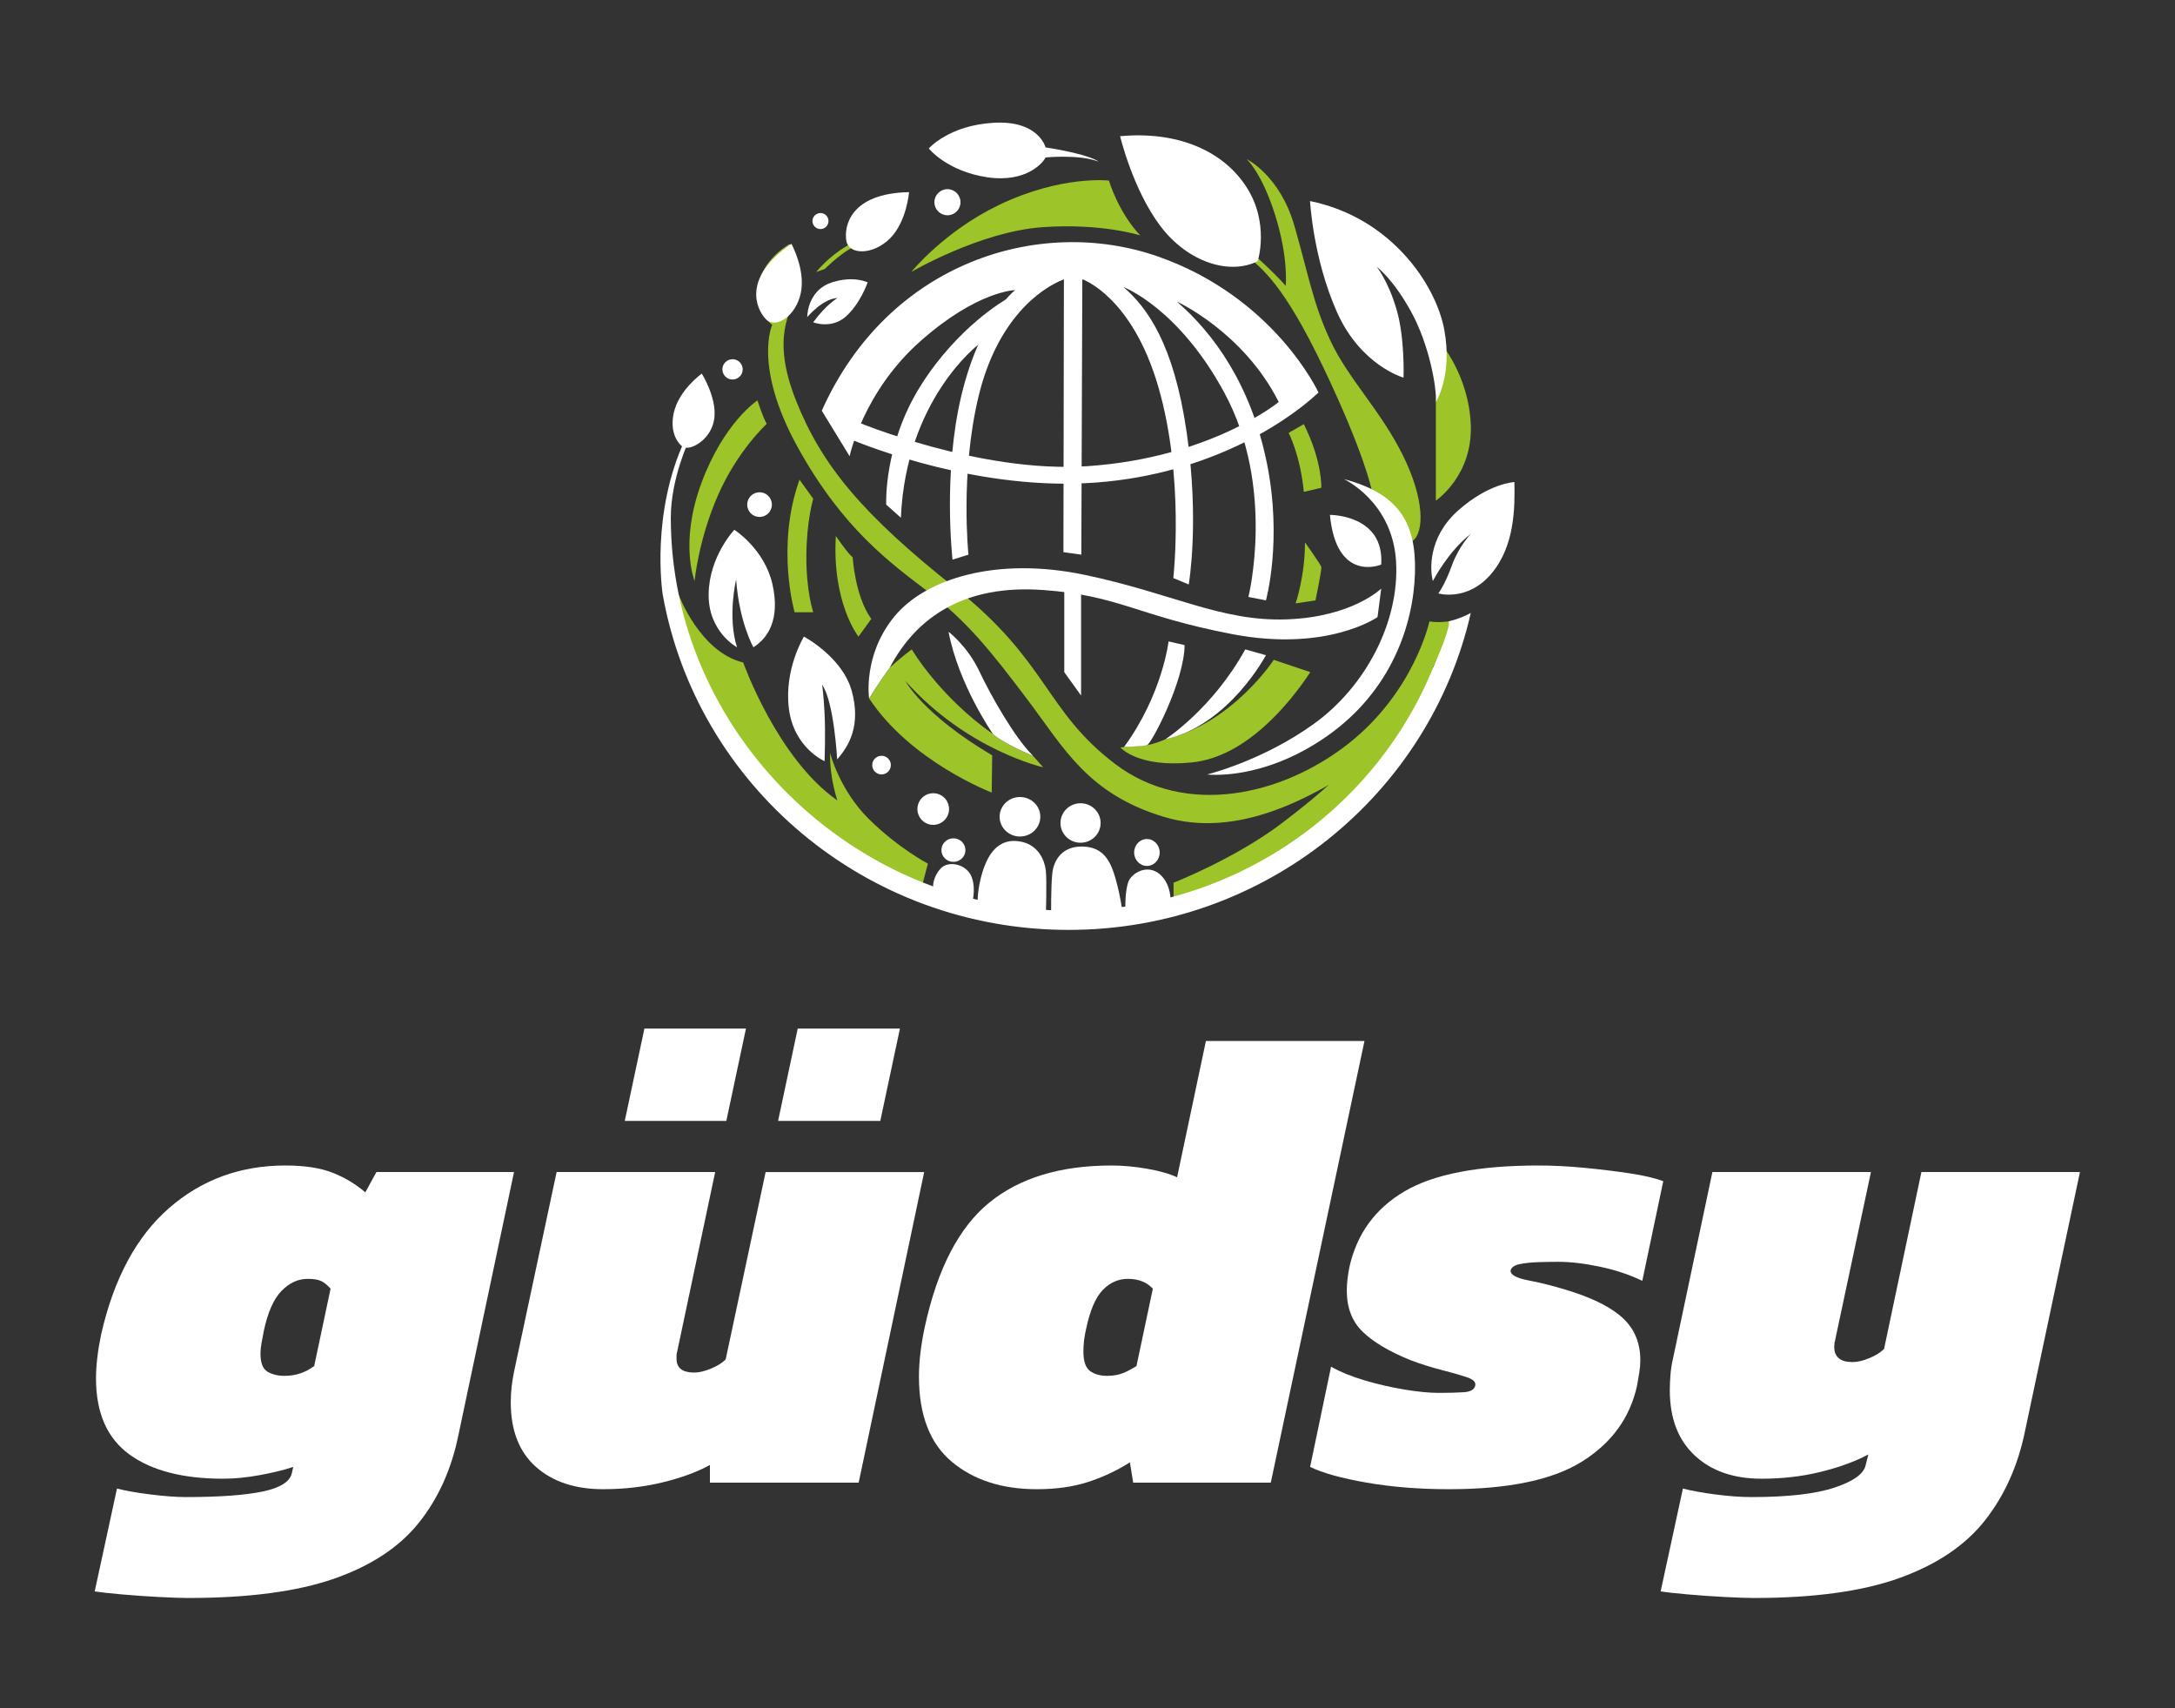
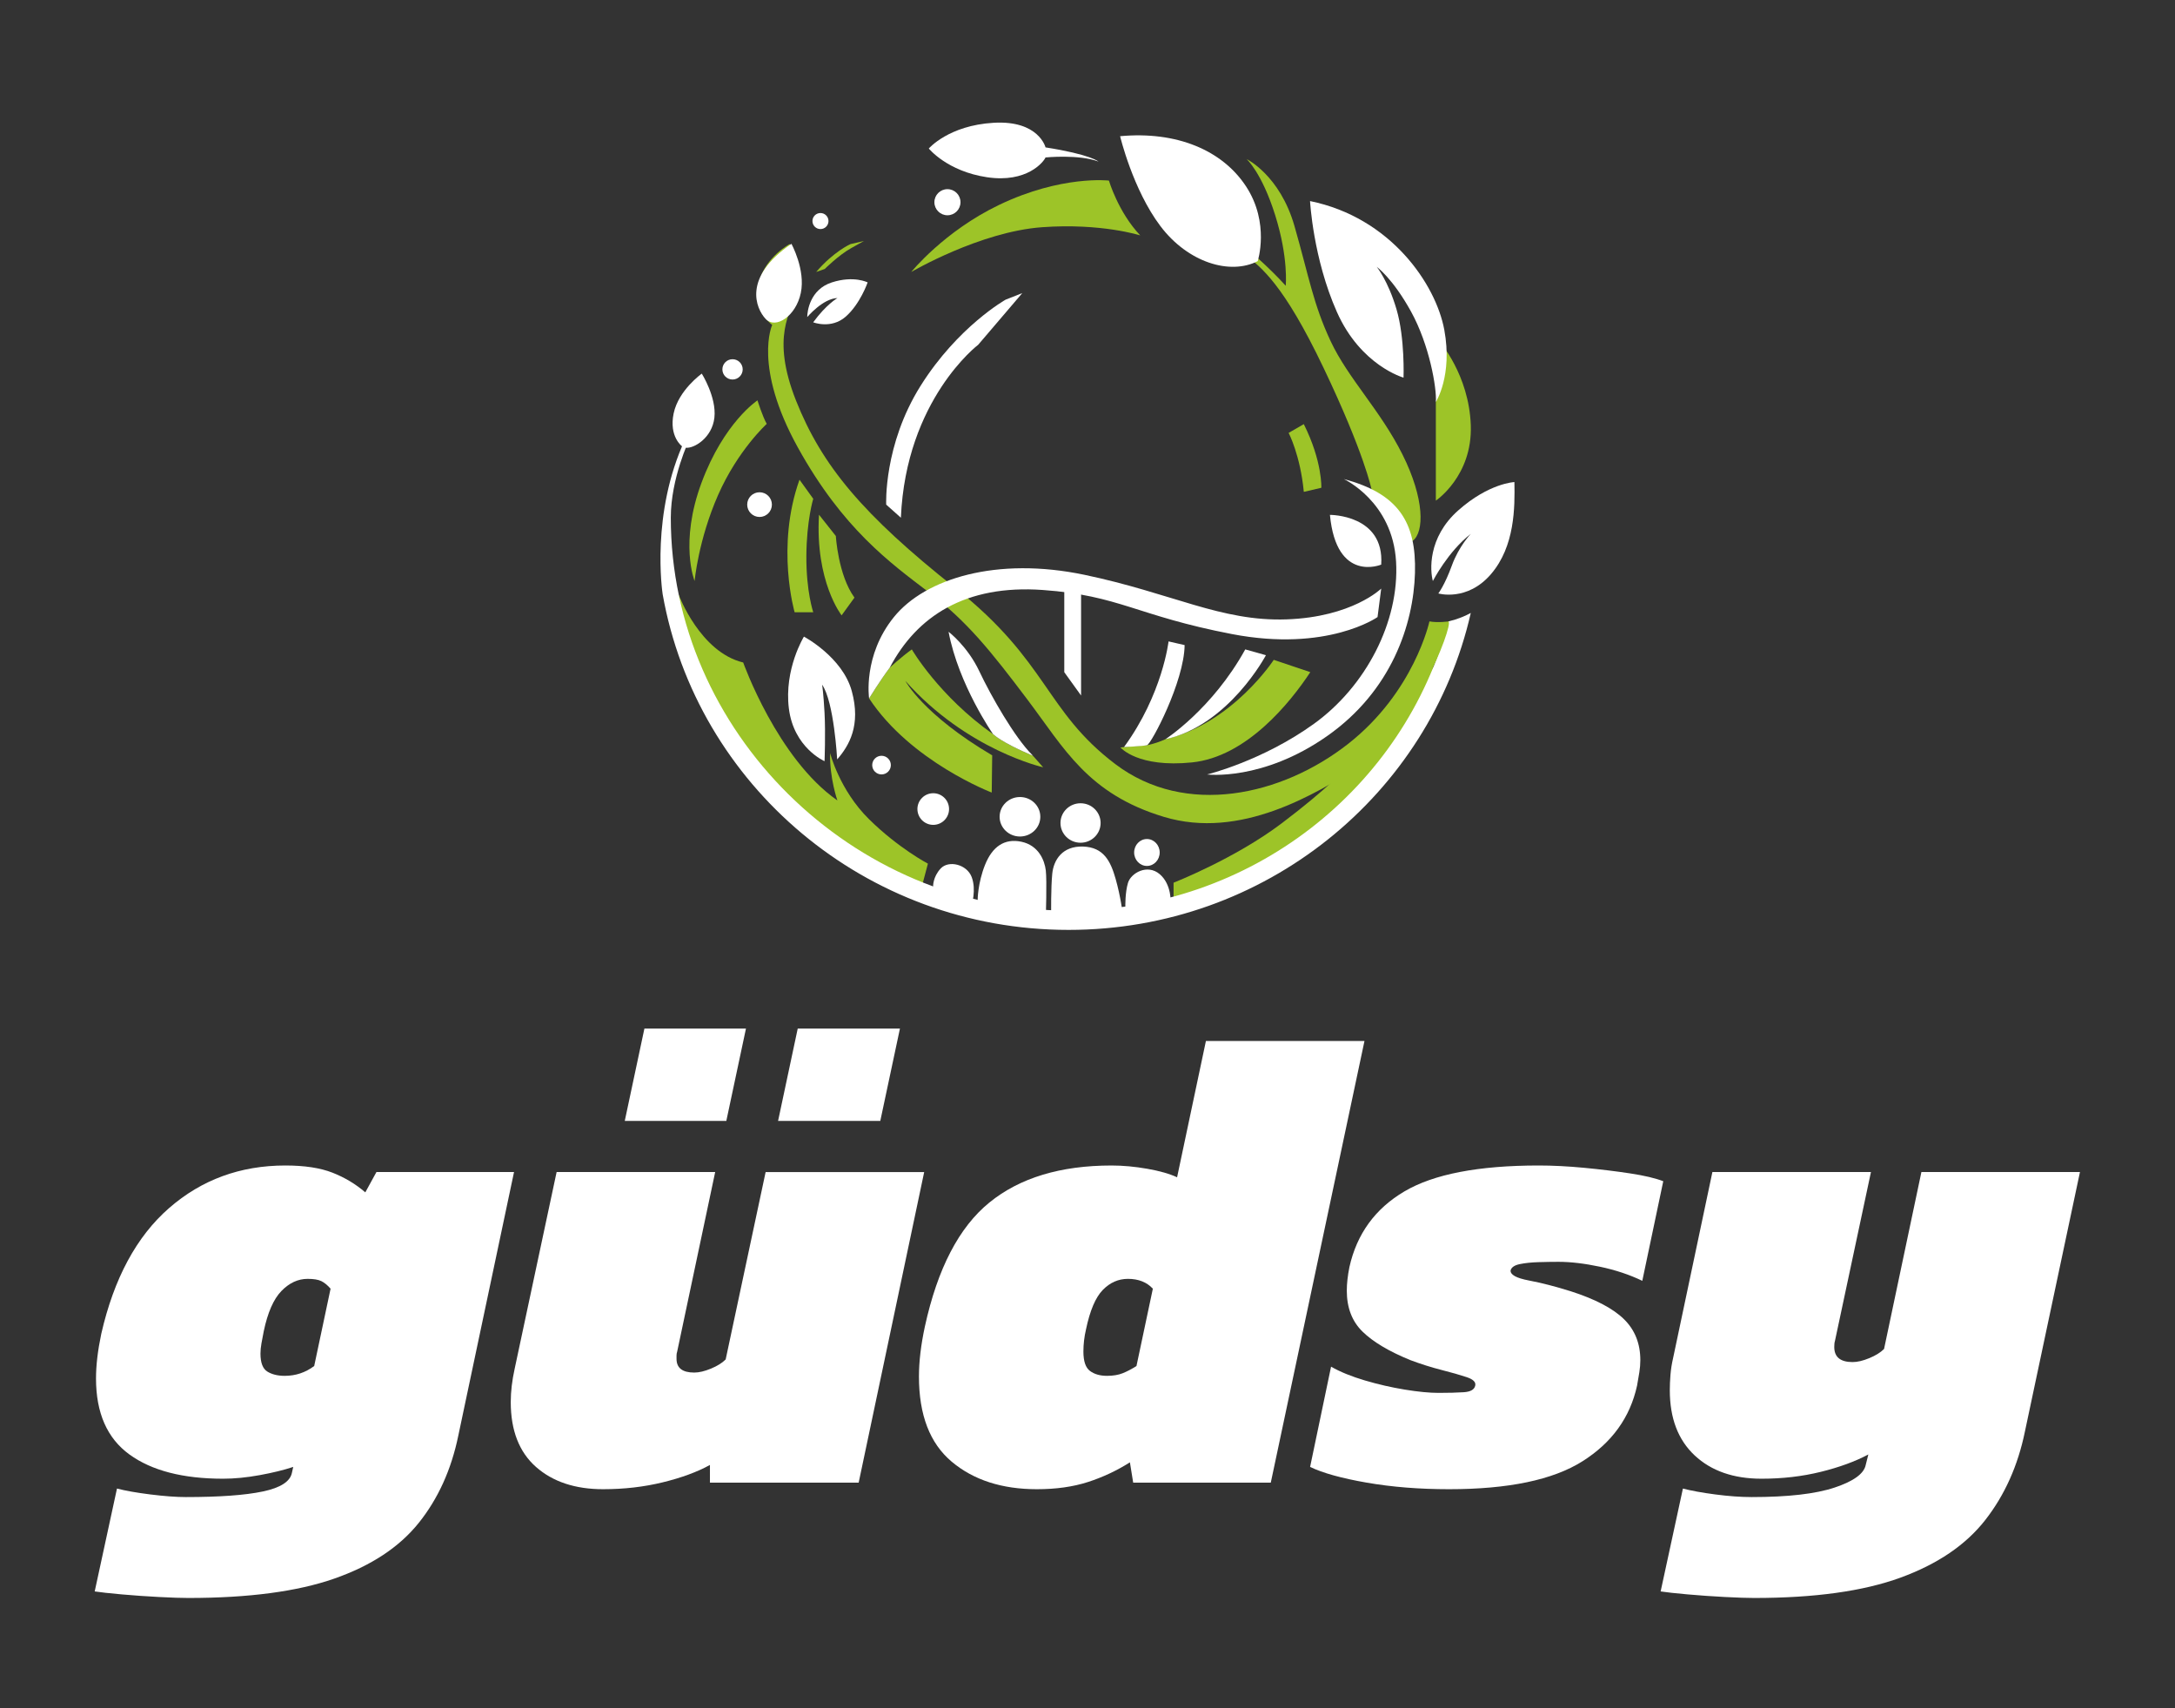
<svg xmlns="http://www.w3.org/2000/svg" xmlns:ns1="http://www.serif.com/" width="100%" height="100%" viewBox="0 0 4775 3750" version="1.1" xml:space="preserve" style="fill-rule:evenodd;clip-rule:evenodd;stroke-linejoin:round;stroke-miterlimit:2;">
  <rect x="0" y="0" width="4775" height="3750" fill="#333333" stroke="none" />
  <g id="Layer-1" ns1:id="Layer 1">
    <g>
      <path d="M1755.22,1053.04l30.165,41.841c-0,-0 -14.596,47.678 -15.083,125.521c-0.486,77.842 15.083,123.575 15.083,123.575l-40.869,-0c0,-0 -41.839,-144.01 10.704,-290.937" style="fill:#9dc428;fill-rule:nonzero;" />
-       <path d="M1835.01,1176.61c0,0 27.245,39.894 36.975,46.706c-0,0 4.866,85.627 40.868,135.251l-28.218,38.922c0,-0 -58.382,-73.951 -49.625,-220.879" style="fill:#9dc428;fill-rule:nonzero;" />
+       <path d="M1835.01,1176.61c-0,0 4.866,85.627 40.868,135.251l-28.218,38.922c0,-0 -58.382,-73.951 -49.625,-220.879" style="fill:#9dc428;fill-rule:nonzero;" />
      <path d="M1694.63,1107.7c0,14.975 -12.14,27.115 -27.114,27.115c-14.974,-0 -27.114,-12.14 -27.114,-27.115c0,-14.974 12.14,-27.114 27.114,-27.114c14.974,0 27.114,12.14 27.114,27.114" style="fill:#fff;fill-rule:nonzero;" />
      <path d="M1630.51,810.823c-0,12.31 -9.979,22.289 -22.289,22.289c-12.31,-0 -22.29,-9.979 -22.29,-22.289c-0,-12.31 9.98,-22.288 22.29,-22.288c12.31,-0 22.289,9.978 22.289,22.288" style="fill:#fff;fill-rule:nonzero;" />
      <path d="M1662.98,878.863c0,0 10.935,35.193 20.321,51.617c-0,-0 -63.349,57.483 -106.754,156.023c-43.404,98.542 -51.616,188.87 -51.616,188.87c-0,0 -34.021,-83.29 15.251,-215.851c49.27,-132.561 122.798,-180.659 122.798,-180.659" style="fill:#9dc428;fill-rule:nonzero;" />
      <path d="M2108.68,443.894c-0,15.825 -12.829,28.655 -28.655,28.655c-15.826,-0 -28.655,-12.83 -28.655,-28.655c-0,-15.826 12.829,-28.655 28.655,-28.655c15.826,-0 28.655,12.829 28.655,28.655" style="fill:#fff;fill-rule:nonzero;" />
      <path d="M1818.86,485.239c-0,9.721 -7.881,17.602 -17.602,17.602c-9.722,-0 -17.603,-7.881 -17.603,-17.602c0,-9.722 7.881,-17.603 17.603,-17.603c9.721,0 17.602,7.881 17.602,17.603" style="fill:#fff;fill-rule:nonzero;" />
      <path d="M2434.53,396.408c-0,0 20.468,69.591 68.772,120.351c-0,0 -84.979,-27.378 -215.321,-18.012c-136.725,9.825 -287.368,98.246 -287.368,98.246c-0,-0 72.028,-89.381 193.042,-147.321c136.899,-65.544 240.875,-53.264 240.875,-53.264" style="fill:#9dc428;fill-rule:nonzero;" />
      <path d="M2744.48,551.702c-0,-0 44.857,38.427 78.18,75.593c-0,0 6.407,-60.856 -23.07,-154.746c-29.478,-93.892 -62.8,-123.368 -62.8,-123.368c0,-0 73.054,35.237 105.095,147.063c32.039,111.828 41.012,170.783 79.461,252.808c38.45,82.024 108.939,151.233 157.641,248.638c48.704,97.404 48.232,170.6 22.194,189.753c-26.039,19.154 -35.352,-50.646 -90.291,-113.791c-0,-0 -15.562,-78.3 -104.925,-265.644c-89.36,-187.346 -137.134,-219.161 -169.175,-247.358c-32.041,-28.196 7.69,-8.948 7.69,-8.948" style="fill:#9dc428;fill-rule:nonzero;" />
      <path d="M3152.27,882.45l0,216.489c0,-0 80.599,-53.829 76.713,-165.331c-3.887,-111.503 -69.249,-184.557 -69.249,-184.557c-0,0 4.298,82.241 -7.464,133.399" style="fill:#9dc428;fill-rule:nonzero;" />
      <path d="M2862.39,931.044l-33.323,19.225c0,0 25.634,48.702 33.323,129.445l38.45,-8.971c0,-0 2.563,-57.674 -38.45,-139.699" style="fill:#9dc428;fill-rule:nonzero;" />
-       <path d="M2864.97,1190.67c-0,-0 34.651,48.44 35.902,53.973c1.249,5.532 -12.849,73.364 -12.849,73.364l-43.575,6.502c-0,0 20.538,-60.054 20.522,-133.839" style="fill:#9dc428;fill-rule:nonzero;" />
      <path d="M2177.24,1739.76l1.009,-81.675c-152.258,-89.74 -190.575,-163.349 -190.575,-163.349c135.117,152.257 302.499,189.566 302.499,189.566l-22.451,-25.257c-28.607,-12.191 -68.547,-30.872 -87.458,-47.343c-118.981,-83.69 -178.472,-186.172 -178.472,-186.172c-24.201,17.509 -48.401,39.965 -48.401,39.965c-21.175,28.234 -45.374,67.558 -45.374,67.558c91.757,139.148 269.223,206.707 269.223,206.707" style="fill:#9dc428;fill-rule:nonzero;" />
      <path d="M2796.4,1448.45c0,-0 -90.403,139.091 -238.009,174.339l-0.182,0.084c-11.951,5.431 -24.443,9.585 -37.267,12.394l-2.884,0.632c0,-0 -42.684,3.117 -50.416,4.033l-7.732,0.915c0,-0 37.661,45.029 157.193,32.748c119.531,-12.28 215.321,-130.993 259.531,-198.128l-80.234,-27.017Z" style="fill:#9dc428;fill-rule:nonzero;" />
      <path d="M1955.78,1679.51c0,11.303 -9.163,20.466 -20.466,20.466c-11.303,0 -20.465,-9.163 -20.465,-20.466c0,-11.303 9.162,-20.466 20.465,-20.466c11.303,-0 20.466,9.163 20.466,20.466" style="fill:#fff;fill-rule:nonzero;" />
      <path d="M2083.56,1775.98c-0,19.179 -15.548,34.726 -34.727,34.726c-19.177,0 -34.725,-15.547 -34.725,-34.726c0,-19.179 15.548,-34.727 34.725,-34.727c19.179,0 34.727,15.548 34.727,34.727" style="fill:#fff;fill-rule:nonzero;" />
      <path d="M2576.44,1978.98l-0,-41.327c-0,-0 133.869,-52.298 236.334,-129.566c102.467,-77.27 140,-119.75 140,-119.75c-0,0 212.267,-248.417 210.258,-239.882c-2.009,8.534 -78.446,206.006 -160.317,291.305c-81.871,85.302 -309.473,213.443 -309.473,213.443l-116.802,25.777Z" style="fill:#9dc428;fill-rule:nonzero;" />
      <path d="M2470.61,1990.1c-0,0 -0.73,-30.637 5.78,-52.17c6.509,-21.532 42.563,-42.063 69.605,-19.028c27.041,23.034 24.036,63.596 24.036,63.596c0,-0 -97.189,28.224 -99.421,7.602" style="fill:#fff;fill-rule:nonzero;" />
      <path d="M2025.6,1962.78l22.955,-16.953c0,0 -0.732,-20.672 16.61,-39.347c17.341,-18.675 57.359,-9.338 68.03,18.675c10.673,28.013 0,61.362 0,61.362c0,0 -40.9,0 -107.595,-23.737Z" style="fill:#fff;" />
      <path d="M2025.6,1962.78c-46.936,-16.704 -106.647,-45.164 -173.868,-93.651c-162.742,-117.387 -320.147,-358.832 -352.162,-472.218c-32.015,-113.385 -9.287,-90.719 -9.287,-90.719c-0,0 46.638,125.402 141.348,148.079c0,0 74.701,210.764 206.763,302.807c-0,0 -17.342,-49.357 -16.008,-104.048c0,-0 20.537,81.37 85.636,145.4c65.101,64.029 129.13,97.379 129.13,97.379l-10.965,41.431l-0.587,25.54Z" style="fill:#9dc428;" />
      <path d="M2146.33,1975.37c0,-0 0.205,-36.875 16.212,-76.894c16.008,-40.018 42.688,-58.693 80.038,-50.689c37.351,8.003 50.689,40.39 53.358,62.882c2.668,22.49 0,102.527 0,102.527l-137.397,-18.675l-12.211,-19.151Z" style="fill:#fff;fill-rule:nonzero;" />
      <path d="M2283.93,1792.93c0,23.937 -20.007,43.342 -44.686,43.342c-24.681,0 -44.689,-19.405 -44.689,-43.342c-0,-23.938 20.008,-43.343 44.689,-43.343c24.679,0 44.686,19.405 44.686,43.343" style="fill:#fff;fill-rule:nonzero;" />
      <path d="M2416.3,1806.61c-0,23.923 -19.73,43.315 -44.067,43.315c-24.337,-0 -44.066,-19.392 -44.066,-43.315c0,-23.923 19.729,-43.315 44.066,-43.315c24.337,0 44.067,19.392 44.067,43.315" style="fill:#fff;fill-rule:nonzero;" />
      <path d="M2545.99,1871.33c-0,16.316 -12.554,29.544 -28.043,29.544c-15.487,-0 -28.042,-13.228 -28.042,-29.544c-0,-16.317 12.555,-29.544 28.042,-29.544c15.489,-0 28.043,13.227 28.043,29.544" style="fill:#fff;fill-rule:nonzero;" />
      <path d="M2307.63,2006.03c-0,-0 -0.501,-58.088 2.503,-88.133c3.005,-30.045 22.034,-61.092 67.603,-59.59c45.568,1.503 60.591,32.385 71.608,71.275c11.016,38.892 15.523,76.448 15.523,76.448l-131.197,11.017l-26.04,-11.017Z" style="fill:#fff;fill-rule:nonzero;" />
-       <path d="M2119.52,1866.09c-0,14.276 -11.811,25.848 -26.381,25.848c-14.57,-0 -26.38,-11.572 -26.38,-25.848c-0,-14.277 11.81,-25.85 26.38,-25.85c14.57,-0 26.381,11.573 26.381,25.85" style="fill:#fff;fill-rule:nonzero;" />
      <path d="M2346.05,1998.9c-475.965,0 -873.369,-393.51 -873.369,-862.445c-0,-87.082 40.806,-171.833 40.806,-171.833l-9.417,-0c-75.506,161.803 -50.188,333.743 -49.245,339.932c74.355,418.58 445.074,736.721 891.225,736.721c431.477,-0 792.399,-297.561 882.931,-695.757c-11.449,6.32 -27.578,13.366 -48.802,18.545c-96.366,365.211 -433.283,634.837 -834.129,634.837" style="fill:#fff;fill-rule:nonzero;" />
      <path d="M3180.18,1364.07c0,-0 -22.84,3.437 -41.998,-0c0,-0 -33.274,154.87 -178.474,268.81c-145.199,113.942 -356.949,161.334 -511.222,44.368c-154.274,-116.966 -147.215,-224.857 -350.898,-386.189c-203.682,-161.332 -293.423,-269.224 -349.889,-411.398c-56.467,-142.174 -10.083,-195.616 -0,-232.923c10.083,-37.309 11.092,-75.625 -14.116,-110.916c-0,-0 -51.425,27.224 -66.55,80.666c-15.125,53.44 16.133,87.723 28.232,96.799c0,0 -42.348,90.75 56.467,269.224c98.817,178.472 202.673,253.09 287.372,317.622c84.701,64.533 136.126,129.067 216.792,235.95c80.666,106.882 132.091,206.706 299.473,257.122c167.382,50.417 331.429,-48.944 432.573,-112.933c108.736,-68.791 203.241,-306.462 192.238,-316.202" style="fill:#9dc428;fill-rule:nonzero;" />
      <path d="M1737.47,535.219c0,0 31.304,56.811 20.648,107.812c-10.656,51.002 -55.186,80.14 -77.017,57.245c-21.83,-22.895 -51.214,-91.725 56.369,-165.057" style="fill:#fff;fill-rule:nonzero;" />
      <path d="M2733.84,1425.53l45.374,12.741c0,-0 -81.33,154.035 -220.823,184.522c0,0 102.849,-65.813 175.449,-197.263" style="fill:#fff;fill-rule:nonzero;" />
      <path d="M2467.64,1639.93c0,-0 41.342,-2.018 50.417,-4.033c9.074,-2.018 81.674,-139.15 82.683,-219.816l-35.291,-8.066c-0,-0 -13.11,115.957 -97.809,231.915" style="fill:#fff;fill-rule:nonzero;" />
      <path d="M2265.98,1657.08c-38.316,-38.317 -89.741,-128.058 -115.957,-183.516c-26.217,-55.457 -67.559,-86.716 -67.559,-86.716c22.184,116.966 97.808,224.858 97.808,224.858c18.909,16.469 58.849,35.15 87.457,47.342l-1.749,-1.968Z" style="fill:#fff;fill-rule:nonzero;" />
      <path d="M2824.59,1359.62c-144.191,5.041 -251.074,-57.476 -443.665,-97.809c-192.59,-40.333 -349.889,8.068 -418.454,92.767c-68.568,84.699 -54.45,178.474 -54.45,178.474c0,0 24.2,-39.324 45.375,-67.558c59.491,-112.933 166.374,-182.507 335.772,-170.407c169.399,12.099 205.699,56.467 415.432,96.8c209.731,40.333 319.639,-37.309 319.639,-37.309l8.066,-62.517c0,0 -63.523,62.517 -207.715,67.559" style="fill:#fff;fill-rule:nonzero;" />
      <path d="M2336.53,1282.99l0,192.59l36.873,51.17l0,-243.76l-36.873,-0Z" style="fill:#fff;fill-rule:nonzero;" />
      <path d="M1764.95,1397.49c0,-0 84.655,44.759 105.089,119.684c20.433,74.924 -5.839,119.683 -32.11,149.847c-0,0 -6.812,-126.725 -33.084,-164.071c-0,-0 2.922,17.142 5.354,61.903c2.43,44.758 -0,106.06 -0,106.06c-0,0 -67.629,-29.192 -78.331,-115.792c-10.704,-86.6 33.082,-157.631 33.082,-157.631" style="fill:#fff;fill-rule:nonzero;" />
-       <path d="M1612.18,1162.99c0,-0 66.167,41.841 83.681,119.682c17.515,77.843 -10.703,118.712 -41.84,138.172c0,0 -31.137,-54.49 -37.949,-148.874c0,-0 -19.461,81.735 1.945,148.874c0,0 -63.247,-33.527 -62.272,-116.501c0.972,-82.971 56.435,-141.353 56.435,-141.353" style="fill:#fff;fill-rule:nonzero;" />
      <path d="M1540.7,820.168c0,0 32.67,51.846 27.699,96.59c-4.971,44.745 -45.263,68.271 -62.759,66.097l-8.285,-3.202c-0,0 -29.097,-20.991 -18.444,-72.126c10.653,-51.137 61.789,-87.359 61.789,-87.359" style="fill:#fff;fill-rule:nonzero;" />
      <path d="M1785.29,707.519c-0,-0 39.298,15.555 71.228,-12.281c31.929,-27.836 48.304,-75.321 48.304,-75.321c-0,-0 -30.293,-15.556 -78.597,-0c-48.304,15.555 -54.035,63.859 -54.035,76.14c0,-0 34.386,-40.936 66.316,-41.754c-0,-0 -24.561,13.918 -53.216,53.216" style="fill:#fff;fill-rule:nonzero;" />
      <path d="M1791.84,596.993l18.831,-6.55c-0,0 30.292,-30.292 58.128,-45.848l27.837,-15.555l-29.474,6.775c-0,0 -36.842,16.149 -75.322,61.178" style="fill:#9dc428;fill-rule:nonzero;" />
-       <path d="M1995.7,421.789c-0,-0 -4.913,64.678 -41.755,101.52c-36.842,36.842 -90.058,36.842 -95.789,5.731c-5.731,-31.111 7.368,-104.795 137.544,-107.251" style="fill:#fff;fill-rule:nonzero;" />
      <path d="M2295.35,345.648c0,0 72.865,-7.368 116.257,9.006c0,0 -17.193,-15.555 -116.257,-31.111c0,0 -14.737,-59.766 -113.801,-54.035c-99.064,5.731 -142.456,56.491 -142.456,56.491c0,0 40.117,49.942 127.719,63.041c87.602,13.099 124.444,-33.567 128.538,-43.392" style="fill:#fff;fill-rule:nonzero;" />
      <path d="M2459.09,298.982c0,-0 27.836,116.982 88.421,197.262c60.585,80.281 153.099,108.117 213.684,77.006c-0,0 27.017,-83.508 -25.38,-163.742c-52.398,-80.234 -153.099,-121.988 -276.725,-110.526" style="fill:#fff;fill-rule:nonzero;" />
      <path d="M2876.09,441.399c0,0 6.55,125.574 58.947,243.469c52.398,117.894 146.276,144.093 146.276,144.093c0,-0 3.275,-86.238 -15.282,-149.551c-18.557,-63.314 -43.665,-93.723 -43.665,-93.723c0,0 34.933,24.951 75.322,98.089c40.39,73.138 56.764,168.109 54.581,198.675c0,-0 37.114,-57.857 18.557,-158.285c-18.557,-100.428 -117.894,-246.781 -294.736,-282.767" style="fill:#fff;fill-rule:nonzero;" />
      <path d="M3145.72,1275.43c0,-0 33.348,-65.053 83.263,-103.482c0,-0 -26.198,27.068 -41.631,69.641c-15.433,42.573 -29.624,61.132 -29.624,61.132c-0,-0 63.314,18.557 115.711,-42.573c52.398,-61.132 52.398,-146.278 51.306,-201.95c-0,-0 -55.673,2.184 -123.352,62.222c-67.68,60.039 -61.736,133.178 -55.673,155.01" style="fill:#fff;fill-rule:nonzero;" />
      <path d="M2950.32,1051.65c0,0 106.978,49.123 114.62,181.209c7.642,132.084 -66.589,273.995 -180.117,355.866c-113.527,81.871 -234.696,111.345 -234.696,111.345c-0,-0 121.169,15.282 263.078,-84.054c141.91,-99.337 189.941,-245.613 193.216,-358.05c3.274,-112.437 -37.114,-174.659 -156.101,-206.316" style="fill:#fff;fill-rule:nonzero;" />
      <path d="M2919.75,1130.25c0,-0 119.954,-0.857 112.553,109.162c0,-0 -98.361,41.481 -112.553,-109.162" style="fill:#fff;fill-rule:nonzero;" />
-       <path d="M2894.65,861.709c-0,0 -96.012,-208.971 -352.591,-298.693c-258.713,-90.468 -591.657,11.599 -737.933,338.565l61.13,99.855c0,-0 29.474,-140.819 155.01,-252.164c125.536,-111.344 208.498,-112.435 208.498,-112.435c-0,0 -76.412,57.855 -117.895,230.33c-41.48,172.476 -19.649,361.325 -19.649,361.325l34.933,-10.917c0,0 -18.558,-176.841 21.832,-346.041c40.39,-169.2 134.269,-237.608 187.758,-258.531l-1.092,599.115l39.298,5.457l2.183,-604.572c-0,-0 109.162,36.934 167.017,236.699c57.857,199.766 32.749,419.18 32.749,419.18l33.84,14.105c0,0 24.016,-136.366 -4.367,-332.857c-28.381,-196.491 -87.328,-275.087 -138.634,-319.843c0,0 120.775,45.55 221.598,232.515c112.436,208.498 52.397,447.561 52.397,447.561l38.488,7.642c-0,0 36.834,-130.994 1.902,-302.378c-34.932,-171.384 -116.804,-283.859 -197.583,-353.703c0,0 146.276,66.609 223.782,220.527c0,-0 -148.308,122.179 -419.18,140.818c-237.973,16.374 -509.786,-98.496 -509.786,-98.496l-9.824,39.85c-0,0 238.962,103.338 493.411,96.852c254.447,-6.486 443.195,-116.802 532.708,-199.766" style="fill:#fff;fill-rule:nonzero;" />
      <path d="M1977.8,1136.46l-32.236,-28.752c-0,0 -6.198,-130.807 75.629,-260.987c81.829,-130.182 186.62,-188.958 186.62,-188.958l36.546,-14.372l-96.868,113.439c-0,-0 -158.532,120.131 -169.691,379.63" style="fill:#fff;fill-rule:nonzero;" />
    </g>
    <g>
      <path d="M413.601,3507.82c-15.343,-0 -36.92,-0.72 -64.73,-2.158c-27.809,-1.438 -55.14,-3.356 -81.99,-5.754c-26.851,-2.397 -46.51,-4.555 -58.976,-6.473l48.907,-225.834c18.22,4.795 42.673,9.11 73.36,12.946c30.686,3.836 56.578,5.754 77.675,5.754c73.84,-0 130.179,-4.076 169.016,-12.227c38.838,-8.151 60.175,-21.816 64.011,-40.995l2.877,-12.946c-20.138,6.712 -44.592,12.706 -73.361,17.98c-28.768,5.274 -55.619,7.912 -80.552,7.912c-88.224,-0 -156.789,-17.741 -205.696,-53.223c-48.907,-35.481 -73.36,-91.1 -73.36,-166.858c-0,-14.384 0.959,-29.728 2.877,-46.03c1.917,-16.302 4.794,-33.563 8.63,-51.784c27.81,-121.787 77.436,-213.847 148.878,-276.179c71.442,-62.332 156.55,-93.498 255.322,-93.498c42.194,-0 76.717,5.274 103.568,15.822c26.85,10.549 50.824,24.933 71.921,43.153l24.454,-44.591l302.071,-0l-122.267,578.251c-15.343,74.798 -44.352,138.809 -87.025,192.031c-42.674,53.222 -104.526,93.978 -185.558,122.267c-81.032,28.289 -187.716,42.434 -320.052,42.434Zm211.45,-487.63c23.974,0 45.55,-7.192 64.73,-21.576l35.96,-169.736c-6.712,-7.671 -13.425,-13.185 -20.138,-16.542c-6.712,-3.356 -16.781,-5.034 -30.207,-5.034c-21.097,-0 -40.276,8.87 -57.537,26.611c-17.261,17.741 -30.207,47.229 -38.838,88.464c-1.918,9.589 -3.596,18.46 -5.035,26.611c-1.438,8.151 -2.157,15.583 -2.157,22.295c-0,20.139 5.034,33.324 15.103,39.557c10.069,6.234 22.776,9.35 38.119,9.35Z" style="fill:#fff;fill-rule:nonzero;" />
      <path d="M1371.6,2460.64l43.153,-202.819l222.957,-0l-43.153,202.819l-222.957,0Zm336.593,0l43.154,-202.819l224.395,-0l-43.153,202.819l-224.396,0Zm-384.062,808.4c-61.373,0 -110.519,-16.302 -147.439,-48.906c-36.92,-32.605 -55.38,-80.073 -55.38,-142.405c0,-23.015 2.877,-47.469 8.631,-73.361l92.059,-431.53l348.102,-0l-83.43,394.131c-0.958,2.877 -1.438,5.754 -1.438,8.631l0,7.192c0,20.138 12.946,30.207 38.838,30.207c10.548,0 22.775,-2.877 36.68,-8.631c13.905,-5.753 24.693,-12.466 32.365,-20.138l87.744,-411.392l348.101,-0l-143.843,681.818l-326.525,0l0,-38.838c-27.81,15.344 -62.332,28.05 -103.567,38.119c-41.235,10.069 -84.868,15.103 -130.898,15.103Z" style="fill:#fff;fill-rule:nonzero;" />
      <path d="M2276.37,3269.04c-76.716,0 -139.048,-20.138 -186.996,-60.414c-47.948,-40.276 -71.922,-102.608 -71.922,-186.996c-0,-32.605 4.315,-69.045 12.946,-109.321c27.81,-127.542 75.038,-218.403 141.686,-272.584c66.647,-54.181 156.07,-81.271 268.268,-81.271c24.933,-0 51.064,2.397 78.395,7.192c27.33,4.795 49.146,11.028 65.448,18.699l63.292,-299.194l348.101,-0l-205.696,969.505l-302.072,0l-7.192,-44.591c-28.769,18.22 -59.455,32.604 -92.06,43.153c-32.604,10.548 -70.004,15.822 -112.198,15.822Zm153.913,-248.849c13.425,0 24.933,-1.918 34.522,-5.754c9.59,-3.835 19.659,-9.11 30.207,-15.822l35.961,-169.736c-13.425,-14.384 -31.645,-21.576 -54.66,-21.576c-21.097,-0 -39.557,8.151 -55.38,24.453c-15.823,16.303 -28.049,45.071 -36.68,86.306c-3.836,16.303 -5.754,32.605 -5.754,48.907c0,21.097 4.795,35.242 14.385,42.434c9.589,7.192 22.056,10.788 37.399,10.788Z" style="fill:#fff;fill-rule:nonzero;" />
      <path d="M3181.15,3269.04c-65.209,0 -125.384,-4.794 -180.524,-14.384c-55.14,-9.589 -96.615,-21.097 -124.424,-34.522l46.03,-220.081c20.138,11.508 44.831,21.577 74.079,30.207c29.248,8.631 58.496,15.344 87.745,20.138c29.248,4.795 53.941,7.193 74.079,7.193c22.056,-0 40.516,-0.48 55.38,-1.439c14.864,-0.959 23.254,-5.754 25.172,-14.384c1.918,-7.672 -4.315,-13.905 -18.699,-18.7c-14.385,-4.795 -32.845,-10.069 -55.38,-15.823c-22.536,-5.753 -45.311,-12.946 -68.326,-21.576c-46.989,-19.179 -81.991,-40.037 -105.006,-62.572c-23.014,-22.536 -34.522,-52.503 -34.522,-89.902c0,-7.672 0.48,-15.823 1.438,-24.454c0.959,-8.63 2.398,-17.74 4.316,-27.33c16.302,-72.881 56.578,-128.26 120.828,-166.139c64.25,-37.879 162.543,-56.818 294.879,-56.818c30.687,-0 63.771,1.678 99.253,5.034c35.481,3.356 69.044,7.432 100.69,12.227c31.646,4.795 56.099,10.548 73.36,17.261l-46.03,218.642c-27.81,-13.425 -58.736,-23.734 -92.779,-30.926c-34.043,-7.192 -64.49,-10.788 -91.34,-10.788c-13.426,-0 -28.05,0.239 -43.873,0.719c-15.823,0.479 -29.488,1.918 -40.995,4.315c-11.508,2.397 -18.22,6.953 -20.138,13.665c-0.959,9.59 12.466,17.022 40.276,22.296c27.81,5.274 58.496,13.186 92.06,23.734c53.701,17.261 92.539,37.639 116.513,61.134c23.974,23.494 35.961,53.461 35.961,89.902c-0,8.63 -0.719,17.501 -2.158,26.611c-1.438,9.11 -3.116,18.939 -5.034,29.488c-15.344,70.004 -55.38,125.383 -120.11,166.139c-64.729,40.756 -162.303,61.133 -292.721,61.133Z" style="fill:#fff;fill-rule:nonzero;" />
      <path d="M3851.46,3507.82c-15.344,-0 -36.92,-0.72 -64.73,-2.158c-27.81,-1.438 -55.14,-3.356 -81.991,-5.754c-26.851,-2.397 -46.509,-4.555 -58.976,-6.473l48.907,-225.834c18.22,4.795 41.955,9.11 71.203,12.946c29.248,3.836 55.859,5.754 79.833,5.754c79.593,-0 140.247,-6.953 181.962,-20.858c41.715,-13.904 64.49,-30.446 68.326,-49.626l5.753,-23.015c-28.768,15.344 -63.531,28.05 -104.286,38.119c-40.756,10.069 -84.149,15.104 -130.179,15.104c-61.373,-0 -110.28,-17.022 -146.72,-51.065c-36.44,-34.043 -54.661,-81.751 -54.661,-143.124c0,-10.549 0.48,-21.816 1.439,-33.803c0.959,-11.987 2.877,-24.214 5.754,-36.681l86.306,-408.515l348.101,-0l-79.114,371.116c-0.959,2.877 -1.438,7.192 -1.438,12.946c-0,22.056 13.425,33.084 40.276,33.084c10.548,0 22.775,-2.877 36.68,-8.631c13.905,-5.753 24.693,-12.466 32.365,-20.138l81.991,-388.377l348.101,-0l-120.829,569.62c-15.343,74.799 -44.351,139.528 -87.025,194.189c-42.674,54.66 -104.766,96.855 -186.277,126.582c-81.512,29.728 -188.435,44.592 -320.771,44.592Z" style="fill:#fff;fill-rule:nonzero;" />
    </g>
  </g>
</svg>